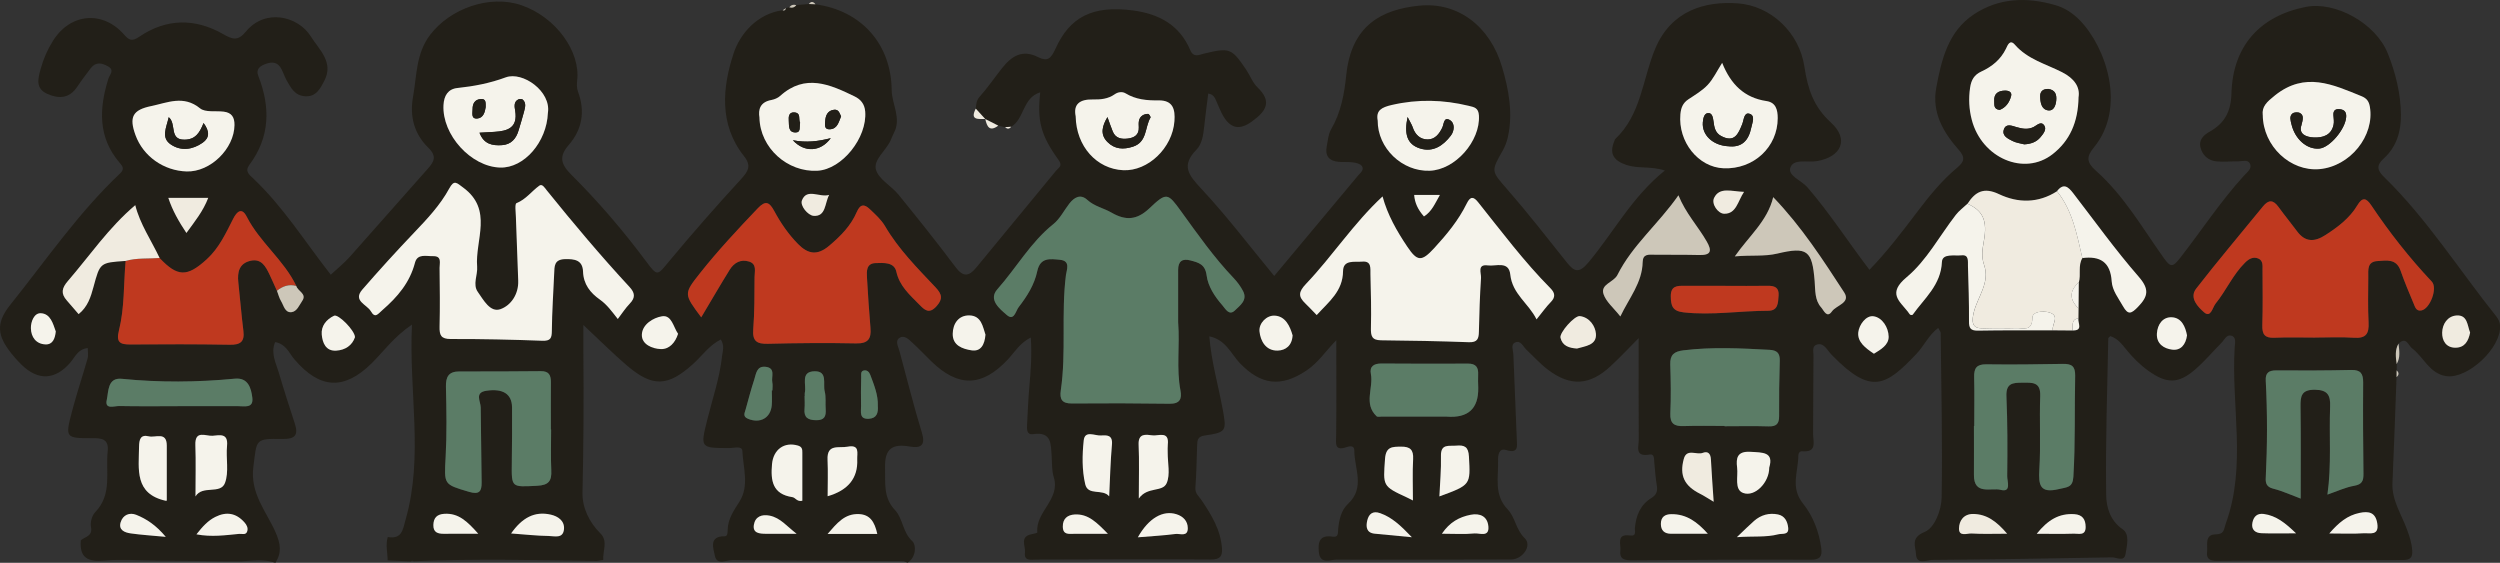
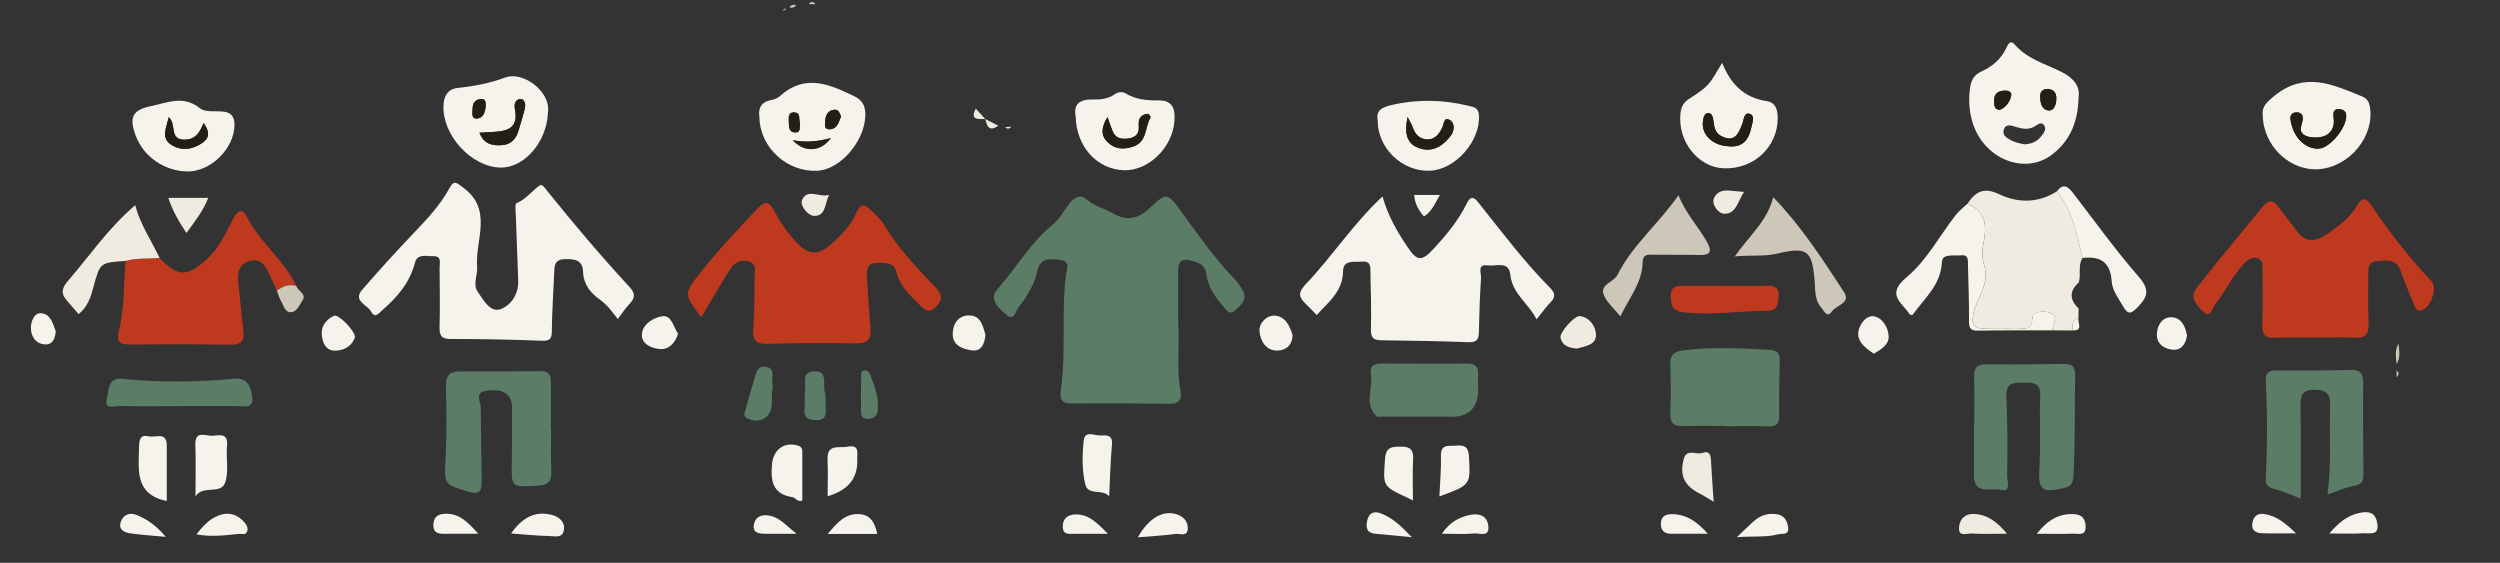
<svg xmlns="http://www.w3.org/2000/svg" id="_レイヤー_2" data-name="レイヤー 2" viewBox="0 0 765.52 172.34">
  <rect x="0" y="0" width="765.52" height="172.34" fill="#333333" stroke="none" />
  <defs>
    <style>
      .cls-1 {
        fill: #5b7c66;
      }

      .cls-1, .cls-2, .cls-3, .cls-4, .cls-5, .cls-6 {
        stroke-width: 0px;
      }

      .cls-2 {
        fill: #cdc7b9;
      }

      .cls-3 {
        fill: #bf391f;
      }

      .cls-4 {
        fill: #f5f3eb;
      }

      .cls-5 {
        fill: #f0ebe0;
      }

      .cls-6 {
        fill: #221f18;
      }
    </style>
  </defs>
  <g id="_レイヤー_1-2" data-name="レイヤー 1">
    <g>
-       <path class="cls-6" d="M733.84,115.48c-.41,10.8-.76,21.61-1.25,32.4-.24,5.31,2.78,9.64,4.46,14.27.79,2.16,1.44,4.14,1.59,6.4.14,2.07-.5,2.92-2.76,2.93-18.99.01-37.98.12-56.97.26-1.99.01-3.36-.42-3.09-2.7.25-2.11-.87-5.36,2.61-5.41,2.77-.04,2.47-1.54,3.11-3.28,6.48-17.77,1.6-36.09,2.75-54.11.08-1.18.58-3.01-1.06-3.46-1.48-.41-2.12,1.32-3.03,2.23-2.7,2.72-5.18,5.68-8.07,8.17-5.16,4.43-8.71,4.35-14.28.36-2.6-1.86-4.82-4.09-6.81-6.56-1.35-1.68-2.66-3.37-4.85-4.05-.24.26-.62.47-.62.69-.31,15.98-.87,31.97-.64,47.95.05,3.59,1.1,7.81,5.05,10.5,2.24,1.53,1.28,5.03.88,7.55-.41,2.56-2.73,1.02-4.16,1.05-18.32.34-36.64.64-54.97.78-1.74.01-4.92,1.7-5.06-1.89-.09-2.24-1.75-4.9,2.68-6.68,3.02-1.22,5.12-6.62,5.19-10.43.29-16.81-.11-33.64-.29-50.46,0-.44-.4-.87-.76-1.58-2.93,2.21-4.34,5.51-6.69,7.98-9.29,9.77-13.79,12.72-25.74.45-.46-.48-.9-.99-1.3-1.52-.83-1.09-1.78-2.23-3.25-1.86-1.79.45-1.2,2.17-1.21,3.37-.09,7.99-.05,15.99-.12,23.98-.02,2.41,1.37,5.78-3.34,5.37-.73-.06-1.18.61-1.18,1.33-.01,4.92-2.54,9.75,1.45,14.71,3.04,3.77,4.93,8.65,5.58,13.71.3,2.35-.31,3.49-3.21,3.47-18.16-.09-36.31.03-54.47.18-2.27.02-4.18-.13-3.84-2.96.23-1.87-1.36-5.24,2.91-4.65,2.16.3,1.45-1.33,1.53-2.26.35-3.83,1.65-7.11,5.06-9.21,1.48-.91,1.96-2.03,1.67-3.75-.38-2.29-.54-4.61-.77-6.93-.11-1.12.11-2.92-1.43-2.64-4.71.87-3.32-2.46-3.34-4.61-.08-10.45-.03-20.91-.03-31.04-2.41,2.43-5.4,5.64-8.61,8.62-6.4,5.93-12.31,6.27-19.21,1.03-2.37-1.8-4.38-4.07-6.56-6.1-1.03-.96-1.7-2.97-3.44-2.21-1.45.63-.6,2.37-.55,3.61.32,8.65.73,17.31,1.05,25.96.08,2.1.64,4.57-3.25,3.37-2.31-.71-2.53,1.72-2.48,3.26.15,5.1-1.35,10.45,2.94,14.91,2.33,2.43,2.48,6.19,5.22,8.83,2.36,2.27-.69,6.51-4.15,6.51-17.82,0-35.64.13-53.46.04-1.91,0-5.04,1.62-5.44-2.33-.32-3.11.31-5.34,4.27-4.69,1.83.3,1.55-1.26,1.66-2.34.28-2.86.89-5.73,3.02-7.72,5.35-4.98,1.88-10.86,1.92-16.37.01-1.46-1.29-1.37-2.22-1.04-3.99,1.41-3.37-1.08-3.34-3.59.11-9.58.04-19.16.04-29.09-3.05,3.04-5.43,6.8-9.14,9.28-7.74,5.17-13.88,4.49-20.37-2.25-2.74-2.85-4.27-7.19-9.37-8.22.63,7.82,2.75,14.98,4.09,22.27,1.24,6.71,1.16,7.13-5.5,8.09-2.16.31-2.27,1.43-2.32,3.01-.14,4.33-.22,8.66-.53,12.98-.13,1.81,1.09,2.62,1.9,3.84,3.03,4.51,5.87,9.13,6.24,14.76.15,2.31-.53,3.4-3.39,3.38-17.82-.14-35.65,0-53.47.02-1.54,0-3.82.57-3.47-2.14.25-1.95-1.74-4.91,2.05-5.63.62-.12,1.75-.4,1.74-.52-.66-6.33,7.15-10.11,5.03-16.94-.63-2.02-.5-4.29-.65-6.44-.26-3.64.08-7.62-5.7-6.73-1.87.29-1.91-1.42-1.83-2.79.21-3.82.34-7.65.68-11.46.43-4.93.84-9.84.46-15.34-3.35,1.67-4.92,4.46-6.99,6.68-7.92,8.49-15.22,8.67-23.56.52-1.9-1.86-3.73-3.8-5.69-5.6-1.08-1-2.45-2.43-3.89-1.54-1.53.94-.47,2.65-.09,4.05,2.26,8.32,4.32,16.69,6.85,24.93,1.22,3.97-.26,4.93-3.65,4.34-5.31-.91-7.77.53-7.6,6.53.13,4.65-.6,9.07,3.04,12.92,2.48,2.63,2.3,6.82,5.33,9.55,1.14,1.03,1.28,4.84-1.47,6.56-.41-.16-.83-.32-1.24-.48-17.45-.09-34.9-.12-52.35-.34-1.83-.02-4.82,1.77-5.43-1.32-.43-2.17-1.98-6.01,3.07-5.95.87,0,.83-1.28.86-2.1.12-3.32,1.91-5.82,3.62-8.53,3.05-4.84,1.11-10.31.88-15.47-.08-1.71-2.52-.9-3.93-.9-9.01-.02-8.98,0-6.81-8.73,1.6-6.43,3.79-12.74,4.51-19.37.17-1.57.85-3.2-.38-5.15-3.53,1.76-5.71,4.98-8.46,7.47-7.75,7.01-12.45,7.23-20.4.4-4.22-3.63-8.17-7.58-13.22-12.31,0,3.64-.02,6.05,0,8.46.13,14.3.06,28.59-.27,42.89-.1,4.52,2.01,9.03,5.57,12.56,2.25,2.23.62,5.34.78,8.04-.65.1-1.31.2-1.96.3-18.69-.26-37.38-.73-56.07.1-.31-.21-.61-.19-.9.04-2.36-.1-4.72-.21-7.09-.31-.01-2.38-.69-4.77.05-7.15,4.4.73,4.59-2.27,5.49-5.46,5.5-19.45.92-38.99,1.91-59.59-5.62,3.81-8.64,8.2-12.35,11.86-8.41,8.29-15.85,7.9-23.62-1.19-1.65-1.93-2.61-4.75-5.93-5.31-1.43,3.39.26,6.39,1.14,9.39,1.53,5.23,3.22,10.41,4.9,15.6,1.14,3.5.03,4.73-3.71,4.67-8.64-.14-7.89.11-8.99,8.51-1.06,8.15,3.95,13.64,6.78,20.03,1.56,3.51,1.97,6.25-.04,9.38-3.46-1.2-6.99-.64-10.51-.44-1.35,0-2.71,0-4.06,0-3.01-.04-6.02-.08-9.03-.11-4.33-.04-8.65-.09-12.98-.13-5.24-.04-10.52-.47-15.72,0-5.01.46-7.75-.74-7.28-6.22,1.32-1.12,3.69-1.2,3.11-4.1-.28-1.39.31-3.48,1.29-4.49,5.31-5.49,3.14-12.33,3.83-18.67.39-3.62-1.67-4.01-4.43-4-8.54.04-8.64-.02-6.5-8.2,1.43-5.45,3.24-10.8,4.78-16.22.26-.9.04-1.94.04-3.17-2.99.28-3.85,2.69-5.25,4.33-4.61,5.44-9.91,5.78-15.01.77-1.42-1.4-2.75-2.91-3.93-4.52-3.8-5.15-3.47-8.91.49-13.85,10.92-13.62,20.8-28.1,33.57-40.17,1.32-1.25,1.03-1.99-.06-3.25-6.72-7.81-6.36-16.64-3.49-25.79.39-1.26,2.02-2.59-.12-3.79-1.92-1.08-3.76-1.45-5.3.6-1.4,1.86-2.83,3.71-4.11,5.64-2.4,3.63-5.67,3.77-9.17,2.19-3.66-1.65-2.89-4.57-2.03-7.67.85-3.08,2.11-5.95,3.78-8.6,5.29-8.42,15.13-9.34,21.68-1.97,1.6,1.8,2.4,2.32,4.75.73,8.27-5.61,17.05-5.72,25.67-.79,2.82,1.61,4.5,2.22,6.95-.76,5.98-7.27,16.03-4.69,19.88,1.45,2.61,4.16,7.14,7.92,4.11,13.68-1.19,2.26-2.45,4.88-5.85,4.66-3.18-.21-4.33-2.55-5.68-4.91-1.42-2.48-1.73-6.74-6.42-4.98-1.55.58-3.1,1.46-2.22,3.69,3.74,9.54,3.6,18.71-2.76,27.22-1.45,1.95-.04,2.99,1.19,4.14,9.26,8.75,15.96,19.56,23.75,29.48,1.9-1.77,4.04-3.48,5.83-5.48,7.99-8.93,15.85-17.98,23.83-26.91,1.99-2.23,2.9-3.86.2-6.5-4.3-4.2-5.76-9.58-4.67-15.59,1.17-6.46.86-13.19,5.21-18.93,6.13-8.1,18.27-12.44,27.97-9.11,10.68,3.67,18.11,14.3,17.08,22.99-.13,1.13-.15,2.4.24,3.44,2.26,6.06,1.32,11.59-2.85,16.4-3.01,3.47-2.42,5.84.77,9.02,8.34,8.31,16,17.24,23.04,26.71,3.43,4.61,3.36,4.18,6.95-.14,7.09-8.54,14.42-16.88,21.93-25.05,2.25-2.45,3.4-4.15,1.01-7.15-7.77-9.77-6.58-21.24-3.16-31.56,1.92-5.79,7.1-12.05,14.98-13.12.63.23.88-.14,1.04-.66.33-.08.65-.17.98-.25.87.27,1.6.08,2.16-.66,1.28-.11,2.56-.22,3.84-.33.68.03,1.36.05,2.04.08,14.18,1.94,23.19,12.28,23.34,26.3.05,4.38,3.1,8.64.63,13.19-.39.72-.66,1.51-1,2.26-1.42,3.08-5.27,5.87-4.46,8.85.81,2.96,4.69,4.97,6.89,7.66,5.93,7.29,11.82,14.64,17.45,22.17,2.37,3.17,4.12,2.96,6.4.17,8.12-9.9,16.29-19.76,24.43-29.65.76-.92,2.1-1.43.8-3.22-5.5-7.61-6.63-12.03-5.66-20.77-5.45,1.65-4.82,8.16-8.9,10.55-.62.04-1.24.08-1.87.12-.7-.15-1.39-.31-2.09-.46-1.33-.67-2.65-1.35-3.98-2.02,0,0,0,0,0,0-.97-1.06-1.94-2.13-2.91-3.19.19-1.26.12-2.43,1.16-3.6,2.46-2.77,4.58-5.86,6.88-8.78,2.87-3.65,6.19-5.86,11-3.43,2.95,1.49,3.98.55,5.44-2.66,4.31-9.5,11.2-13.23,23.58-11.62,8.02,1.04,14.34,4.43,17.61,12.13,1.05,2.46,2.71,1.47,4.13,1.13,7.94-1.91,8.51-1.76,13,4.87,1.21,1.79,1.97,3.99,3.48,5.44,4.55,4.38,2.63,7.27-1.57,10.35-3.71,2.72-6.48,2.49-8.91-1.55-.76-1.27-1.26-2.69-1.9-4.04-.54-1.13-.76-2.56-2.7-2.87-.43,3.44-.91,6.82-1.25,10.2-.26,2.52-.7,5.3-2.33,6.96-4.75,4.83-2.54,7.71,1.37,11.9,7.92,8.47,14.95,17.77,22.41,26.8,8.62-10.33,17.15-20.54,25.68-30.75.72-.86,1.98-1.73,1.15-2.92-.47-.67-1.7-.97-2.64-1.1-1.48-.2-3-.05-4.49-.18-2.87-.25-4.19-1.8-3.62-4.7.35-1.78.46-3.75,1.34-5.25,3.03-5.17,4.05-10.89,4.64-16.63,1.58-15.26,10.86-20.07,22.33-21.24,11.79-1.2,21.67,6.23,25.37,18.74,2.06,6.99,3.42,14.19,1.78,21.54-.32,1.44-.88,2.87-1.6,4.15-3.66,6.42-3.46,6.2,1.55,11.96,6.22,7.15,12.06,14.64,17.97,22.06,2.35,2.95,3.75,3.77,6.81.11,7.67-9.16,13.27-19.98,23.34-28.08-4.35-1.42-8.2-.5-11.77-1.71-3.96-1.34-5.34-3.49-3.65-7.4.07-.15.06-.37.17-.47,8.05-7.51,8.39-18.38,12.3-27.71,4.95-11.81,15.33-14.58,25.18-13.91,10.21.7,18.94,8.91,20.51,19.4,1.01,6.76,2.78,12.25,8.13,17.11,5.61,5.1,3.24,10.51-4.3,11.81-2.85.49-7.12-.85-8.12,1.97-.89,2.51,3.38,3.93,5.18,6.01,6.86,7.94,12.51,16.76,19.03,25.3,5.4-5.56,10.1-11.75,14.78-17.94,3.63-4.79,7.42-9.44,12.04-13.3,2.25-1.89,2.59-3.15.46-5.56-4.72-5.36-8.25-11.43-6.82-19.01,1.61-8.59,3.62-17.19,11.54-22.43,7.71-5.1,16.22-5.31,24.88-2.82,2.91.83,5.41,2.47,7.54,4.66,7.98,8.18,14.37,26.7,4.3,38.93-2.35,2.85-2.28,4.57.64,7.15,8.55,7.59,14.23,17.53,20.78,26.73,2.08,2.92,2.75,2.81,4.99-.05,6.55-8.38,12.37-17.34,19.58-25.22.97-1.06,2.6-2.17,1.74-3.75-.69-1.25-2.43-.56-3.71-.59-2.16-.04-4.34.21-6.48,0-2.55-.25-4.32-1.88-4.92-4.33-.56-2.31,1.04-3.77,2.84-4.78,4.61-2.59,6.51-6.17,6.66-11.71.39-14.48,8.72-23.73,22.8-26.49,8.98-1.76,21.35,4.95,25.08,14.26,2.37,5.93,3.95,12.25,4.02,18.74.06,5.15-1.35,9.9-5.32,13.48-2.33,2.1-1.91,3.61.21,5.67,13.17,12.85,22.95,28.44,34.37,42.71.59.74,1.04,1.78,1.1,2.71.43,6.76-9.82,16.45-16.5,15.49-5.07-.73-6.86-5.77-10.44-8.5-1.21-.93-1.77-3.71-4.12-1.48-1.16,2-.84,4.14-.57,6.27,0,.65-.01,1.29-.02,1.94,0,.69-.01,1.38-.02,2.07ZM48.87,79c-2.56-5.43-6.02-10.4-7.45-16.17-8.2,6.94-13.94,15.49-20.63,23.22-1.91,2.21-2.2,3.86-.32,5.98,1.2,1.35,2.37,2.74,3.6,4.17,2.82-2.25,3.73-5.32,4.55-8.31,2.02-7.44,1.94-7.46,9.84-7.98-.63,7.1-.29,14.33-2.04,21.28-.92,3.67.33,4.32,3.54,4.3,10.13-.08,20.27-.1,30.41.08,3.24.06,4.58-.92,4.16-4.25-.61-4.94-1.01-9.9-1.55-14.85-.34-3.12.25-5.79,3.71-6.6,3.37-.78,4.67,1.77,5.85,4.23.78,1.63,1.5,3.3,2.25,4.95.41,1.08.69,2.24,1.28,3.21.81,1.34,1.17,3.54,3.15,3.35,1.7-.17,2.42-2.15,3.32-3.46,1.51-2.2-1.39-2.96-1.82-4.57-3.81-7.97-11.18-13.37-15.19-21.23-1.5-2.94-3.01-1.59-4.13.62-2.24,4.43-4.33,8.98-8.08,12.41-6.06,5.54-8.98,5.44-14.47-.36ZM629.86,58.55c-5.77,3.71-11.95,3.66-17.81.87-4.59-2.19-7.24-.72-9.6,2.97-1.19,1.13-2.56,2.12-3.55,3.4-4.98,6.41-8.95,13.99-15.03,19.06-5.93,4.94-2.31,7.23.37,10.63.37.47.61,1.25,1.44.9,3.62-5.06,8.66-9.09,8.96-16.18.12-2.68,3.88-1.79,6.03-2.02,2.28-.24,1.9,1.85,1.94,3.23.17,5.65.36,11.3.32,16.95-.02,2.13.48,2.92,2.75,2.88,7.64-.15,15.29-.09,22.93-.1,2,.02,4.01.04,6.01.05,3.39.1,1.5-2.34,1.8-3.74.01-1,.03-2.01.04-3.01.02-2.66.05-5.33.07-7.99.71-2.43-.32-5.12,1.09-7.45,5.43-.69,8.6,1.2,8.98,7.14.18,2.8,2.07,5.16,3.46,7.61,1.56,2.76,2.55,2.31,4.57.22,3.19-3.28,3.53-5.48.21-9.29-7.09-8.14-13.42-16.95-20.02-25.53-1.52-1.97-2.97-3.23-4.98-.62ZM360.76,98.68c0-5.02.02-10.52,0-16.01-.02-2.7,1.29-3.61,3.8-2.93,2.4.65,4.47,1.14,4.91,4.55.43,3.37,2.47,6.48,4.79,9.13.99,1.14,2.09,3.38,3.9,1.6,1.5-1.48,3.93-3.1,2.48-5.9-.76-1.46-1.78-2.84-2.92-4.03-5.99-6.29-10.97-13.37-16.04-20.38-4.13-5.71-4.45-5.93-9.76-.91-3.77,3.57-7.21,3.81-11.56,1.29-2.39-1.39-5.22-1.89-7.41-3.9-2.09-1.92-4.01-.79-5.51,1.13-1.64,2.09-2.87,4.66-4.88,6.27-7,5.59-11.33,13.4-17.16,19.96-2.85,3.21.73,6.01,2.89,7.89,2.25,1.95,2.74-1.26,3.65-2.43,2.57-3.3,4.81-6.87,5.68-11,.9-4.29,3.99-3.75,6.93-3.48,3.36.31,2.05,3.09,1.85,4.66-1.49,11.75.14,23.63-1.58,35.36-.39,2.68.35,4.01,3.38,3.98,9.99-.09,19.98-.06,29.97.08,3.11.04,3.79-1.5,3.3-4.05-1.3-6.78-.15-13.63-.71-20.9ZM214.73,97.18c3.09-5.19,5.83-9.92,8.71-14.56,1.34-2.15,3.4-3.33,5.97-2.5,2.39.77,1.66,2.99,1.64,4.71-.04,5.33.02,10.67-.4,15.97-.3,3.68,1.08,4.58,4.5,4.49,8.99-.23,17.99-.31,26.98-.12,3.68.08,4.71-1.38,4.42-4.71-.44-5.13-.77-10.28-1.07-15.42-.12-2.01-.23-4.37,2.63-4.46,2.42-.08,5.69-.35,6.35,2.61,1,4.47,4.11,7.09,6.99,10.05,1.63,1.67,3.02,3.08,5.29.58,2.05-2.25,1.74-3.69-.28-5.83-5.56-5.9-11.31-11.65-15.46-18.75-1.15-1.96-2.96-3.57-4.64-5.17-1.61-1.53-2.91-1.74-4.02.88-1.79,4.19-4.93,7.34-8.43,10.31-3.63,3.06-6.47,2.61-9.53-.51-2.95-3-5.31-6.45-7.28-10.09-1.51-2.79-2.67-3.39-5.06-.87-6.18,6.48-12.29,13.03-17.85,20.06-4.87,6.16-4.76,6.24.54,13.35ZM189.17,97.68c1.28-1.66,2.36-3.34,3.71-4.76,1.77-1.84,1.55-3.29-.11-5.09-8.82-9.53-17.17-19.46-25.32-29.56-.59-.73-1.38-2.1-2.27-1.46-2.38,1.71-4.1,4.21-7.02,5.38-.54.22-.22,2.78-.17,4.26.21,6.49.46,12.97.71,19.46.16,4.16-2.24,7.6-5.43,8.73-3.17,1.12-5.2-2.83-6.94-5.27-1.66-2.32,0-5.17-.21-7.73-.67-8.17,4.99-17.43-4.29-24.24-2-1.47-2.74-2.48-4.24.28-2.8,5.16-6.82,9.39-10.85,13.62-5.39,5.66-10.65,11.44-15.77,17.34-3.01,3.47,1.4,4.56,2.6,6.63,1.33,2.28,2.11.91,3.55-.35,4.62-4.01,8.37-8.41,9.97-14.51.75-2.87,3.49-1.95,5.53-2,2.78-.08,1.98,2.13,2,3.61.07,5.99.15,11.99,0,17.97-.06,2.61.41,3.8,3.44,3.79,9.32-.03,18.65.18,27.97.53,2.59.1,2.95-.77,2.97-3.09.05-5.82.46-11.64.71-17.46.1-2.2-.06-4.33,3.25-4.44,2.99-.1,5.47.26,5.59,3.79.14,3.93,2.22,6.53,5.16,8.6,2.23,1.57,3.74,3.74,5.48,5.94ZM403.19,96.48c3.73-4.1,8-7.29,8.06-13.44.03-3.61,3.59-2.71,5.88-2.92,2.91-.26,2.47,2.1,2.51,3.83.13,5.49.28,10.99.15,16.48-.06,2.41.26,3.75,3.06,3.78,8.99.1,17.98.26,26.96.59,2.61.09,3-1.1,3.04-3.25.11-5.49.29-10.98.65-16.46.09-1.45-1.26-4.26,2.09-3.81,2.49.33,6.41-1.48,6.87,2.79.64,6.02,5.64,8.83,8.04,13.74,1.8-2.22,2.94-3.87,4.34-5.28,1.54-1.56,1.32-2.83-.08-4.25-8.1-8.18-14.98-17.38-22.14-26.34-1.36-1.7-2.35-1.96-3.5.4-2.5,5.12-6.12,9.48-9.95,13.65-3.86,4.19-5.18,4.15-8.27-.48-3.19-4.77-6.04-9.74-7.55-15.35-8.9,8.25-15.32,18.26-23.43,26.77-2.39,2.51-2.38,3.9-.2,6.01,1.08,1.04,2.09,2.14,3.47,3.55ZM708.86,103.37c4,0,8.01-.21,11.98.06,3.64.25,4.61-1.25,4.43-4.64-.25-4.65-.11-9.32-.09-13.98,0-2.14-.38-4.68,2.8-4.86,2.73-.15,5.76-.82,7.07,2.9,1.2,3.43,2.6,6.78,4.02,10.13.42.99.74,2.38,2.35,2.1,2.67-.47,5.09-6.85,3.21-8.84-6.84-7.27-12.99-15.08-18.54-23.37-1.47-2.2-2.66-2.67-4.26,0-2.35,3.95-5.95,6.64-9.77,9.11-3.31,2.13-6.15,2.27-8.67-1.13-1.88-2.53-3.88-4.97-5.74-7.52-1.59-2.19-3.04-2.2-4.73-.11-6.82,8.38-13.82,16.62-20.44,25.16-2.22,2.87.62,5.69,2.4,7.25,2.09,1.83,2.6-1.48,3.55-2.66,3.23-4,5.29-8.86,9.01-12.53,1.11-1.1,2.44-1.92,4.03-1.28,1.54.63,1.32,2.17,1.32,3.47.02,5.66.11,11.32-.06,16.98-.08,2.75.73,3.95,3.64,3.82,4.15-.18,8.32-.05,12.48-.05ZM168.76,131.51s-.06,0-.09,0c0-4.82-.03-9.64.01-14.46.02-2.15-.58-3.43-3.1-3.4-8.31.1-16.63.09-24.94.09-3.23,0-4.18,1.6-4.1,4.72.18,7.14.3,14.31-.09,21.44-.47,8.57-.66,8.38,7.14,10.7,3.18.94,3.91-.15,3.88-2.9-.1-7.64-.2-15.29-.28-22.93-.02-1.89-1.95-4.56,1.68-5.11,5.15-.78,7.88,1.01,7.91,5.06.04,5.65.01,11.31-.07,16.96-.1,7.73-.15,7.46,7.72,7.07,3.63-.18,4.53-1.49,4.37-4.77-.2-4.15-.05-8.31-.05-12.47ZM604.53,130.44h-.08c0,4.99.03,9.99,0,14.98-.05,6.33,5.33,3.83,8.19,4.57,3.36.88,1.98-2.65,2-4.19.09-8.15.1-16.31-.24-24.46-.17-4,1.91-4.18,4.9-4.17,3,0,5.62-.33,5.45,4.13-.28,7.48.19,14.99-.27,22.46-.3,4.86.19,7.38,6.03,5.98,2.47-.59,4.19-.39,4.39-3.75.62-10.31.33-20.62.55-30.93.06-2.98-1.13-3.69-3.81-3.64-7.82.15-15.64.23-23.46.13-2.94-.04-3.73,1.23-3.66,3.9.12,4.99.03,9.98.03,14.98ZM712.68,151.44c2.93-1,5.5-2.23,8.2-2.7,2.44-.42,2.85-1.56,2.82-3.69-.11-9.31-.16-18.61-.09-27.92.02-2.7-.75-3.92-3.66-3.85-7.64.17-15.29.19-22.93.13-2.34-.02-3.37.77-3.24,3.15.53,9.95.5,19.9,0,29.85-.08,1.59.3,2.71,2.27,3.21,2.82.71,5.5,1.96,8.43,3.05,0-9.52.09-18.82-.05-28.11-.05-3.24.23-5.28,4.42-5.23,3.99.05,4.76,1.82,4.64,5.19-.34,8.92.47,17.87-.82,26.91ZM636.47,29.7c.47-3.06-1.33-5.7-5.07-7.59-4.96-2.51-10.56-3.93-14.44-8.41-1.55-1.79-2.23.22-2.74,1.25-1.62,3.31-4.27,5.46-7.51,6.95-2.18,1-3.1,2.55-3.46,4.95-.5,3.37-.32,6.67.52,9.87,3.06,11.69,16.04,17.28,24.73,10.51,5.19-4.04,7.86-9.7,7.96-17.52ZM528.07,130.43v.09c4.49,0,8.98-.11,13.46.04,2.37.08,3.27-.76,3.25-3.12-.03-5.65.02-11.3.2-16.95.08-2.37-.87-3.25-3.14-3.37-8.79-.48-17.56-.93-26.35.15-2.87.35-4.13,1.36-4.04,4.34.16,4.98.24,9.98.02,14.96-.14,3.22,1.27,4,4.13,3.9,4.15-.14,8.31-.04,12.47-.04ZM692.87,35.23c.08,9.57,8.5,17.35,17.36,16.57,9.42-.83,16.96-10.24,15.43-19.12-.29-1.67-1-2.59-2.59-3.23-8.77-3.56-17.23-7.58-26.43-.26-2.56,2.04-4.08,3.44-3.78,6.05ZM167.77,34.57c1.06-6.59-7.71-12.79-12.91-10.88-4.93,1.81-9.73,2.72-14.8,3.26-2.89.3-4.11,2.36-4.26,5.24-.47,9.08,8.41,18.9,17.39,19.12,7.29.18,14.23-7.78,14.58-16.74ZM232.56,36.04c.21,9.28,8.59,16.74,17.74,16.24,7.55-.41,15.29-10.11,14.64-18.14-.19-2.33-1.41-3.73-3.25-4.62-7.56-3.67-15.15-7.08-22.81-.13-.7.63-1.74,1.06-2.68,1.23-3.45.64-4.06,2.91-3.63,5.42ZM527.34,19.25c-1.68,2.62-2.75,4.95-4.41,6.73-1.66,1.78-3.87,3.07-5.93,4.44-1.68,1.12-2.27,2.59-2.45,4.57-.75,8.41,5.46,16.24,13.26,16.55,9.19.36,16.54-6.5,16.54-15.37,0-2.55-.58-4.79-3.43-5.21-6.78-1-10.93-5.08-13.58-11.7ZM442.93,127.57q9.89.79,9.72-8.84c-.02-1.33-.1-2.67-.03-4,.12-2.23-.66-3.41-3.1-3.39-8.83.05-17.66.03-26.49-.03-2.25-.01-3.72.82-3.26,3.18.85,4.31-2.29,9.15,1.75,12.97.28.26.97.11,1.47.11,6.65,0,13.29,0,19.94,0ZM329.38,35.6c.17,9.24,6.44,16.13,14.56,16.51,7.62.36,15.09-6.82,15.68-15.04.26-3.58-.42-6.39-4.86-6.34-3.52.04-6.95-.24-10.09-2.15-1.01-.61-2.33-.44-3.34.28-2.03,1.45-4.36,1.64-6.68,1.59-3.97-.09-6.04,1.4-5.27,5.14ZM421.85,36.85c-.06,8.55,7.52,15.72,15.91,15.43,7.84-.27,15.53-9.07,15.09-16.9-.13-2.36-1.41-2.55-3.11-2.97-7.84-1.9-15.6-2.09-23.55-.27-3.21.74-4.87,1.68-4.35,4.71ZM57.19,52.5c7.24.2,14.53-6.96,14.62-14.21.03-2.42-.89-3.8-3.29-4.1-2.46-.31-5.64.3-7.26-1.02-5.05-4.11-9.94-1.73-14.94-.69-5.71,1.18-6.84,3.35-4.82,8.9,2.36,6.48,8.63,10.92,15.7,11.12ZM496.16,96.9c2.68-5.65,6.71-10.35,6.84-16.66.05-2.5,1.76-2.28,3.48-2.26,4.64.07,9.28-.02,13.92.1,3.72.1,3.77-1.44,2.21-4.16-2.66-4.65-6.41-8.57-8.66-14.13-6.14,8.81-14.12,15.28-18.67,24.37-1.16,2.32-5.29,2.83-4.27,5.89.78,2.36,3.09,4.22,5.15,6.84ZM54.38,124.38s0-.01,0-.02c6.14,0,12.27,0,18.41,0,2.03,0,4.9.78,4.49-2.59-.35-2.85-1.24-6.21-5.33-5.82-11.56,1.11-23.09,1.2-34.66.04-4.4-.44-4.02,3.95-4.58,6.45-.69,3.08,2.31,1.86,3.78,1.89,5.97.12,11.94.05,17.91.05ZM542.98,60.37c-1.79,7.33-7.37,11.81-11.76,18.14,5.07-.44,9.03.08,12.97-.85,9.21-2.18,10.73-1.05,11.48,8.48.22,2.81-.01,5.78,2.02,8.03.75.83,1.71,3.41,3.27,1.19,1.33-1.91,5.84-2.61,3.75-5.83-6.51-9.99-12.97-20.06-21.72-29.16ZM528.3,87.53c-4.15,0-8.3.02-12.45,0-2.29-.02-4.29-.03-4.25,3.27.04,2.88.52,4.48,3.96,4.87,8.66.96,17.23-.48,25.84-.49,3.1,0,3.04-2.42,3.21-4.61.2-2.54-1.21-3.08-3.37-3.04-4.31.07-8.63.02-12.95.01ZM59.86,152c2.08-3.54,7.65-.51,9.01-4.09,1.29-3.38.26-7.58.64-11.38.42-4.11-2.39-3.22-4.49-3.09-2.04.13-5.37-1.85-5.21,2.83.18,5.12.04,10.24.04,15.73ZM51.07,153.28c0-5.64,0-11.23,0-16.83,0-4.42-3.49-2.34-5.49-2.84-2.56-.64-2.97.99-3,3.15-.09,6.95-1.45,14.45,8.17,16.58.15.03.32-.07.32-.06ZM348.71,152.67c2.65-3.8,7.3-1.84,8.55-4.74,1.15-2.66.28-6.18.31-9.32,0-.83-.06-1.66.03-2.48.47-4.29-2.85-2.59-4.69-2.82-2.01-.25-4.41-.74-4.25,2.89.22,4.94.06,9.89.06,16.47ZM339.64,151.99c.26-5.3.38-10.61.85-15.89.26-2.96-1.55-2.88-3.36-2.76-1.88.13-4.95-1.71-5.29,1.53-.46,4.41-.56,8.97.46,13.38.85,3.69,5.33,1.28,7.34,3.73ZM245.7,153.33c0-4.81,0-9.74,0-14.67,0-.98,0-1.83-1.34-2.23-4.23-1.24-7.54,1.23-7.94,5.65-.47,5.09.12,9.22,6.24,10.14.96.14,1.4,1.51,3.06,1.1ZM253.43,151.95q9.42-2.72,9.06-11.26c-.09-1.9.89-4.64-2.95-3.91-2.66.51-6.37-1-6.14,4.03.18,3.74.03,7.49.03,11.14ZM432.65,153.25c0-4.42-.17-8.56.06-12.69.16-2.86-.96-3.82-3.66-3.79-2.63.03-4.67-.07-4.94,3.69-.6,8.41-.84,8.39,6.77,11.9.55.26,1.09.55,1.77.89ZM440.75,152.01c9.69-3.55,9.52-3.54,9.06-12.22-.16-3.03-1.37-3.56-3.94-3.33-2.21.2-4.73-.68-4.63,3.17.1,4.12-.3,8.25-.48,12.38ZM524.74,153.65c-.32-4.83-.64-8.94-.85-13.05-.09-1.75-.96-2.53-2.49-1.94-1.92.74-4.92-1.47-5.82,1.88-1.37,5.12.22,8.26,5.03,10.67,1.15.58,2.22,1.3,4.13,2.43ZM541.75,143.19c1.48-4.84-1.99-4.62-5.79-4.84-4.01-.23-4.42,1.89-4.04,4.84.35,2.71-.94,6.74,1.86,7.76,3.59,1.31,8-3.24,7.97-7.76ZM236.34,119.59c.06,0,.13,0,.19,0,0-.83.14-1.69-.03-2.48-.36-1.72,1.11-4.39-2.03-4.77-2.84-.34-2.95,2.22-3.53,3.99-.99,2.99-1.77,6.04-2.62,9.08-.3,1.07-.96,2.14.74,2.85,3.7,1.53,6.94-.24,7.27-4.17.12-1.48.02-2.98.02-4.48ZM301.76,102.48c-.82-2.36-1.2-5.85-4.99-5.9-3.26-.04-5,2.52-5.04,5.65-.04,3.61,3.03,4.61,5.73,5.04,2.82.45,4.04-1.64,4.3-4.79ZM156.5,163.36c4.25.31,7.88.71,11.52.77,1.74.02,4.4.92,4.67-2.09.24-2.6-1.92-3.95-3.98-4.43-5.09-1.19-8.91,1.03-12.22,5.76ZM207.63,102.21c-1.44-2.05-1.92-5.84-4.92-5.36-2.64.42-6.08,2.46-6.17,5.65-.09,2.98,3.25,4.3,5.8,4.39,2.56.1,4.43-1.92,5.29-4.68ZM246.43,121.22h-.06c0,1.33.1,2.66-.02,3.98-.24,2.66,1.06,3.42,3.53,3.46,2.56.04,3.12-1.2,2.95-3.37-.14-1.82.15-3.73-.3-5.45-.59-2.24,1.02-6.2-3.05-6.16-4.53.05-2.45,4.13-3.04,6.54-.08.31-.01.66-.01.99ZM395.8,102.72c-.8-2.8-2.16-5.86-5.46-6.06-2.5-.15-4.93,2.32-4.68,4.84.28,2.85,1.91,5.97,5.59,5.86,2.42-.07,4.37-1.53,4.54-4.63ZM348.42,164.52c4.28-.36,7.92-.55,11.52-1.02,1.37-.18,3.79.99,3.78-1.78-.01-2.14-1.39-3.62-3.5-4.28-4.09-1.27-8.46,1.16-11.79,7.07ZM482.87,106.73c2.48-.75,6.08-.98,5.81-4.53-.18-2.28-1.89-5.02-4.91-5.41-1.66-.21-6.31,5.1-5.95,6.63.59,2.5,2.61,3.14,5.04,3.31ZM108.71,103.22c-.09-2.07-5.13-7.16-6.41-6.55-2.33,1.1-4.02,3.13-3.77,5.8.24,2.48,1.21,5.09,4.42,4.89,2.76-.16,4.92-1.6,5.77-4.15ZM60.15,163.62c4.65.87,8.86.26,13.06-.14.87-.08,2.12.48,2.5-.84.29-1-.15-1.88-.87-2.69-2.56-2.88-5.53-3.35-8.9-1.67-2.24,1.12-3.9,2.91-5.8,5.34ZM573.82,108.32c2.09-1.28,4.56-2.69,4.5-5.25-.06-2.81-1.95-5.86-4.65-6.22-2.32-.32-4.4,2.64-4.65,4.92-.32,2.95,2.21,4.84,4.8,6.56ZM51.53,60.59c1.3,3.92,3.22,7.24,5.54,10.75,2.58-3.54,5.12-6.66,6.68-10.75h-12.23ZM531.84,164.49c5.17-.36,8.95.1,12.65-.87,1.26-.33,3.36.35,3.05-2.1-.23-1.88-1.05-3.55-3.11-3.98-2.73-.57-5.22.15-7.33,1.98-1.47,1.27-2.83,2.66-5.27,4.98ZM669.68,102.69c-.5-2.66-1.66-5.39-4.66-5.53-2.76-.13-4.39,2.17-4.56,4.98-.18,3.15,2.14,4.6,4.65,4.93,2.66.34,4.19-1.54,4.57-4.37ZM713.25,163.35c3.99,0,7.26.16,10.51-.06,1.82-.12,4.81.89,4.18-3.03-.54-3.4-2.61-3.79-5.42-3.21-3.72.77-6.39,2.97-9.27,6.3ZM623.66,163.45c4.47,0,7.94.08,11.4-.04,1.44-.05,3.6.75,3.58-2.05-.01-2.34-.99-3.77-3.46-3.92-4.65-.29-8.1,1.76-11.52,6.01ZM756.37,101.84c-.86-2.14-.75-5.45-4.14-5.24-2.79.17-4.36,2.63-4.42,5.24-.06,2.4,1.16,4.66,4.11,4.63,2.82-.03,3.94-2.04,4.45-4.63ZM614.6,163.43c-3.29-3.88-6.3-6-10.39-6.05-2.89-.03-4.33,2.04-4.35,4.45-.03,2.63,2.51,1.44,3.88,1.53,3.27.2,6.56.07,10.86.07ZM268.63,163.49c-.82-3.72-2.23-5.91-5.58-6.07-4.46-.21-6.79,2.84-9.63,6.07h15.21ZM522.96,163.44c-3.26-3.65-6.57-6.06-11.21-6.01-1.94.02-3.18.88-3.18,2.98,0,2.06,1.13,3.02,3.12,3.02,3.48.01,6.96,0,11.27,0ZM268.79,124.21c.11-3.27-1.16-6.36-2.33-9.47-.31-.83-.96-1.46-1.87-1.31-1.14.18-.88,1.27-.9,2.01-.07,2.99-.1,5.99-.04,8.98.03,1.7-.62,4.01,2.4,3.82,2.43-.15,2.93-1.8,2.73-4.02ZM432.31,164.5c-3.51-3.68-6.13-6.09-9.68-7.35-2.36-.84-3.52.32-3.97,2.26-.43,1.83-.32,3.76,2.3,4.02,3.38.33,6.76.64,11.35,1.08ZM441.52,163.43c3.73,0,6.89.22,9.99-.09,1.53-.15,4.57,1.29,4.23-2.19-.3-3.09-2.61-4.07-5.43-3.52-3.44.67-6.4,2.26-8.8,5.8ZM146.43,163.44c-3.36-3.78-6.01-6.35-10.34-6.1-2.25.13-3.34,1.18-3.4,3.41-.06,2.3,1.36,2.73,3.26,2.71,3.12-.04,6.25-.01,10.47-.01ZM50.76,164.39c-3.02-3.6-5.88-5.48-9.05-6.75-2.06-.83-4.08.04-4.76,2.25-.75,2.43,1.24,3.18,3.06,3.44,3.23.47,6.49.66,10.75,1.06ZM703.07,163.31c-3.31-3.18-6.1-5.41-9.87-5.93-2.04-.28-3.13.8-3.49,2.65-.42,2.12.82,3.17,2.72,3.24,3.25.13,6.5.04,10.64.04ZM339.26,163.46c-3.39-3.45-6.03-6.19-10.21-5.93-2.13.13-3.66,1.24-3.61,3.75.05,2.59,1.9,2.15,3.47,2.17,3.1.02,6.2,0,10.35,0ZM17.08,101.5c-.84-2.34-1.58-5.45-4.6-5.58-2.03-.08-3.06,2.58-3.02,4.59.05,2.7,1.57,4.84,4.47,4.96,2.22.09,2.93-1.8,3.15-3.96ZM243.94,163.45c-3.05-2.36-4.98-4.9-8.23-5.56-2.46-.51-4.47.3-4.87,2.81-.42,2.6,1.77,2.73,3.66,2.74,2.81.02,5.62,0,9.44,0ZM534.04,58.75c-3.83-.12-7.49-1.6-9.17,1.84-.92,1.88,1.22,4.82,3.07,4.86,3.76.09,4.17-3.83,6.1-6.7ZM253.89,59.68c-2.93.89-6.82-2.19-8.33,1.68-.64,1.64,1.85,4.59,3.55,4.73,3.85.31,3.41-3.87,4.78-6.41ZM436.03,66.28c2.43-1.53,3.35-3.94,4.88-6.59h-7.88c.2,2.45,1.13,4.45,3,6.59Z" />
      <path class="cls-5" d="M301.7,36.45c1.33.67,2.65,1.35,3.98,2.02-2.68,2-3.47.27-3.98-2.02Z" />
      <path class="cls-5" d="M298.79,33.26c.97,1.06,1.94,2.13,2.91,3.19-2.07-.06-4.8.48-2.91-3.19Z" />
      <path class="cls-2" d="M733.87,111.48c-.27-2.13-.59-4.27.57-6.27.23,2.13.65,4.27-.57,6.27Z" />
      <path class="cls-2" d="M733.84,115.48c0-.69.01-1.38.02-2.07.79.7.78,1.39-.02,2.07Z" />
      <path class="cls-2" d="M243.83,1.57c-.56.74-1.29.93-2.16.66.57-.72,1.29-.93,2.16-.66Z" />
      <path class="cls-2" d="M249.71,1.31c-.68-.03-1.36-.06-2.04-.08.72-.94,1.39-.74,2.04.08Z" />
      <path class="cls-5" d="M307.77,38.93c.62-.04,1.25-.08,1.87-.12-.58.73-1.2.78-1.87.12Z" />
      <path class="cls-2" d="M240.69,2.48c-.16.52-.41.88-1.04.66.35-.22.69-.44,1.04-.66Z" />
      <path class="cls-1" d="M360.76,98.68c.56,7.27-.6,14.12.71,20.9.49,2.55-.19,4.09-3.3,4.05-9.99-.14-19.98-.17-29.97-.08-3.02.03-3.77-1.31-3.38-3.98,1.72-11.73.09-23.61,1.58-35.36.2-1.57,1.51-4.35-1.85-4.66-2.93-.27-6.02-.82-6.93,3.48-.87,4.13-3.12,7.71-5.68,11-.92,1.18-1.4,4.39-3.65,2.43-2.16-1.87-5.74-4.68-2.89-7.89,5.83-6.56,10.16-14.37,17.16-19.96,2.01-1.61,3.25-4.17,4.88-6.27,1.5-1.92,3.42-3.05,5.51-1.13,2.18,2,5.02,2.51,7.41,3.9,4.35,2.52,7.79,2.27,11.56-1.29,5.31-5.03,5.63-4.8,9.76.91,5.07,7.01,10.04,14.09,16.04,20.38,1.14,1.19,2.16,2.57,2.92,4.03,1.45,2.8-.98,4.42-2.48,5.9-1.81,1.78-2.91-.47-3.9-1.6-2.32-2.65-4.36-5.76-4.79-9.13-.44-3.42-2.5-3.91-4.91-4.55-2.51-.68-3.82.23-3.8,2.93.03,5.49,0,10.99,0,16.01Z" />
      <path class="cls-3" d="M214.73,97.18c-5.3-7.11-5.4-7.19-.54-13.35,5.55-7.03,11.67-13.57,17.85-20.06,2.4-2.51,3.55-1.92,5.06.87,1.97,3.65,4.33,7.1,7.28,10.09,3.07,3.11,5.91,3.57,9.53.51,3.5-2.96,6.64-6.12,8.43-10.31,1.12-2.61,2.42-2.41,4.02-.88,1.68,1.6,3.49,3.21,4.64,5.17,4.15,7.1,9.9,12.86,15.46,18.75,2.02,2.14,2.32,3.58.28,5.83-2.27,2.5-3.66,1.09-5.29-.58-2.89-2.96-5.99-5.58-6.99-10.05-.66-2.96-3.93-2.68-6.35-2.61-2.86.09-2.74,2.45-2.63,4.46.3,5.14.63,10.29,1.07,15.42.28,3.32-.75,4.79-4.42,4.71-8.99-.19-17.99-.11-26.98.12-3.42.09-4.8-.81-4.5-4.49.42-5.3.36-10.65.4-15.97.01-1.72.75-3.94-1.64-4.71-2.57-.83-4.63.35-5.97,2.5-2.88,4.64-5.61,9.37-8.71,14.56Z" />
      <path class="cls-4" d="M189.17,97.68c-1.73-2.2-3.25-4.37-5.48-5.94-2.94-2.08-5.03-4.68-5.16-8.6-.13-3.52-2.6-3.88-5.59-3.79-3.31.11-3.15,2.24-3.25,4.44-.25,5.82-.66,11.64-.71,17.46-.02,2.31-.38,3.19-2.97,3.09-9.32-.35-18.64-.56-27.97-.53-3.03,0-3.5-1.18-3.44-3.79.15-5.99.07-11.98,0-17.97-.02-1.48.79-3.69-2-3.61-2.04.06-4.78-.86-5.53,2-1.59,6.1-5.35,10.5-9.97,14.51-1.44,1.25-2.22,2.63-3.55.35-1.2-2.07-5.61-3.16-2.6-6.63,5.12-5.9,10.38-11.69,15.77-17.34,4.03-4.23,8.05-8.46,10.85-13.62,1.5-2.76,2.24-1.75,4.24-.28,9.28,6.81,3.62,16.07,4.29,24.24.21,2.56-1.44,5.41.21,7.73,1.74,2.44,3.77,6.39,6.94,5.27,3.19-1.13,5.59-4.57,5.43-8.73-.25-6.49-.5-12.97-.71-19.46-.05-1.48-.37-4.05.17-4.26,2.92-1.17,4.65-3.67,7.02-5.38.89-.64,1.68.73,2.27,1.46,8.15,10.1,16.5,20.04,25.32,29.56,1.66,1.79,1.88,3.25.11,5.09-1.36,1.41-2.44,3.1-3.71,4.76Z" />
      <path class="cls-4" d="M403.19,96.48c-1.38-1.42-2.4-2.52-3.47-3.55-2.19-2.1-2.19-3.5.2-6.01,8.11-8.52,14.53-18.52,23.43-26.77,1.51,5.62,4.36,10.59,7.55,15.35,3.1,4.63,4.42,4.67,8.27.48,3.83-4.17,7.45-8.54,9.95-13.65,1.15-2.36,2.14-2.1,3.5-.4,7.16,8.96,14.04,18.17,22.14,26.34,1.4,1.42,1.62,2.69.08,4.25-1.39,1.41-2.54,3.06-4.34,5.28-2.4-4.91-7.4-7.71-8.04-13.74-.46-4.27-4.39-2.45-6.87-2.79-3.35-.45-2,2.36-2.09,3.81-.35,5.48-.54,10.97-.65,16.46-.04,2.15-.43,3.34-3.04,3.25-8.98-.33-17.97-.5-26.96-.59-2.8-.03-3.12-1.37-3.06-3.78.14-5.49-.02-10.99-.15-16.48-.04-1.72.39-4.09-2.51-3.83-2.3.21-5.85-.69-5.88,2.92-.06,6.15-4.33,9.34-8.06,13.44Z" />
      <path class="cls-3" d="M708.86,103.37c-4.16,0-8.33-.13-12.48.05-2.91.12-3.72-1.07-3.64-3.82.17-5.66.09-11.32.06-16.98,0-1.29.22-2.84-1.32-3.47-1.59-.65-2.92.18-4.03,1.28-3.71,3.67-5.77,8.53-9.01,12.53-.95,1.18-1.46,4.5-3.55,2.66-1.78-1.56-4.63-4.38-2.4-7.25,6.62-8.54,13.62-16.77,20.44-25.16,1.7-2.09,3.14-2.08,4.73.11,1.85,2.55,3.86,4.99,5.74,7.52,2.52,3.39,5.37,3.26,8.67,1.13,3.82-2.47,7.42-5.16,9.77-9.11,1.59-2.67,2.78-2.2,4.26,0,5.55,8.29,11.69,16.1,18.54,23.37,1.87,1.99-.55,8.37-3.21,8.84-1.6.28-1.93-1.11-2.35-2.1-1.41-3.35-2.82-6.7-4.02-10.13-1.31-3.73-4.33-3.06-7.07-2.9-3.18.18-2.8,2.72-2.8,4.86-.02,4.66-.15,9.33.09,13.98.18,3.39-.79,4.89-4.43,4.64-3.98-.27-7.99-.06-11.98-.06Z" />
      <path class="cls-5" d="M636.47,94.45c-.01,1-.03,2.01-.04,3.01-2.32.42-1.66,2.27-1.8,3.74-2-.02-4.01-.04-6.01-.05-.46-1.82,2.35-4.43-1.12-5.47-1.97-.59-5.13-.26-5.15,1.59-.05,4.43-2.88,3.11-5.04,3.21-2.82.13-5.66-.05-8.49.06-3.47.14-5.61.08-4.44-4.83,1.15-4.82,5.07-9.14,3.17-14.59-.86-2.45-.53-4.77-.07-7.29,1.16-6.36-.32-9.35-5.01-11.43,2.36-3.69,5-5.15,9.6-2.97,5.86,2.79,12.04,2.84,17.81-.87,4.79,5.99,6.1,13.29,7.77,20.46-1.41,2.33-.38,5.01-1.09,7.45-2.97,2.64-2.89,5.3-.07,7.99Z" />
      <path class="cls-3" d="M84.79,89.04c-.75-1.65-1.47-3.32-2.25-4.95-1.18-2.46-2.48-5.01-5.85-4.23-3.46.8-4.05,3.48-3.71,6.6.54,4.95.93,9.91,1.55,14.85.42,3.33-.92,4.31-4.16,4.25-10.13-.18-20.27-.16-30.41-.08-3.21.03-4.46-.63-3.54-4.3,1.74-6.95,1.41-14.18,2.04-21.28,3.41-.99,6.94-.63,10.41-.9,5.49,5.8,8.41,5.9,14.47.36,3.75-3.43,5.83-7.98,8.08-12.41,1.12-2.2,2.63-3.55,4.13-.62,4,7.86,11.38,13.26,15.19,21.23-2.26-.63-4.19.07-5.94,1.48Z" />
      <path class="cls-1" d="M168.76,131.51c0,4.16-.15,8.32.05,12.47.16,3.28-.75,4.59-4.37,4.77-7.87.39-7.82.66-7.72-7.07.08-5.65.1-11.31.07-16.96-.03-4.05-2.76-5.85-7.91-5.06-3.63.55-1.7,3.22-1.68,5.11.08,7.64.18,15.29.28,22.93.04,2.75-.7,3.85-3.88,2.9-7.8-2.32-7.61-2.14-7.14-10.7.39-7.13.26-14.3.09-21.44-.08-3.12.87-4.72,4.1-4.72,8.31,0,16.63.02,24.94-.09,2.52-.03,3.11,1.25,3.1,3.4-.04,4.82-.01,9.64-.01,14.46.03,0,.06,0,.09,0Z" />
      <path class="cls-1" d="M604.53,130.44c0-4.99.09-9.99-.03-14.98-.07-2.67.72-3.93,3.66-3.9,7.82.1,15.64.02,23.46-.13,2.68-.05,3.87.65,3.81,3.64-.22,10.31.08,20.62-.55,30.93-.2,3.36-1.93,3.15-4.39,3.75-5.83,1.41-6.32-1.12-6.03-5.98.46-7.46-.01-14.98.27-22.46.17-4.46-2.45-4.13-5.45-4.13-2.99,0-5.07.17-4.9,4.17.35,8.14.34,16.31.24,24.46-.02,1.54,1.36,5.07-2,4.19-2.86-.75-8.24,1.76-8.19-4.57.04-4.99,0-9.98,0-14.98h.08Z" />
      <path class="cls-1" d="M712.68,151.44c1.29-9.04.48-17.99.82-26.91.13-3.37-.64-5.14-4.64-5.19-4.19-.05-4.47,1.99-4.42,5.23.13,9.29.05,18.59.05,28.11-2.93-1.09-5.61-2.35-8.43-3.05-1.97-.49-2.35-1.62-2.27-3.21.49-9.95.53-19.9,0-29.85-.13-2.38.9-3.17,3.24-3.15,7.64.06,15.29.04,22.93-.13,2.91-.07,3.68,1.15,3.66,3.85-.08,9.31-.02,18.61.09,27.92.03,2.13-.38,3.26-2.82,3.69-2.7.47-5.28,1.7-8.2,2.7Z" />
      <path class="cls-4" d="M636.47,29.7c-.11,7.82-2.78,13.48-7.96,17.52-8.69,6.78-21.67,1.19-24.73-10.51-.84-3.2-1.02-6.49-.52-9.87.35-2.39,1.28-3.95,3.46-4.95,3.24-1.49,5.89-3.64,7.51-6.95.5-1.03,1.19-3.04,2.74-1.25,3.89,4.47,9.48,5.89,14.44,8.41,3.73,1.89,5.54,4.52,5.07,7.59ZM619.85,44.2c2.05-.11,3.72-.71,4.96-2.19.85-1.01,1.91-2.31,1.22-3.48-.99-1.67-2.33-.12-3.34.37-1.8.86-3.48.52-5.23.02-1.38-.4-3.14-1.21-3.83.64-.75,2.01,1.19,2.88,2.59,3.6,1.14.59,2.51.74,3.63,1.04ZM627.21,27.23c-1.56-.03-2.54.69-2.5,2.3.05,1.83.34,3.95,2.42,4.27,1.67.26,2.34-1.41,2.5-3.01.19-1.87-.31-3.25-2.42-3.56ZM612.32,33.65c1.85-.7,2.98-2.29,3.5-4.23.35-1.32-.88-1.69-1.84-1.68-2.05.03-3.5.86-3.33,3.26.08,1.11-.25,2.43,1.67,2.65Z" />
      <path class="cls-1" d="M528.07,130.43c-4.16,0-8.31-.11-12.47.04-2.86.1-4.27-.68-4.13-3.9.22-4.98.14-9.97-.02-14.96-.1-2.98,1.16-3.98,4.04-4.34,8.79-1.08,17.56-.62,26.35-.15,2.27.12,3.22,1.01,3.14,3.37-.18,5.65-.23,11.3-.2,16.95.01,2.36-.88,3.2-3.25,3.12-4.48-.15-8.97-.04-13.46-.04v-.09Z" />
      <path class="cls-4" d="M692.87,35.23c-.3-2.61,1.22-4.01,3.78-6.05,9.2-7.32,17.66-3.3,26.43.26,1.59.64,2.3,1.56,2.59,3.23,1.53,8.89-6.02,18.29-15.43,19.12-8.87.78-17.28-7-17.36-16.57ZM704.72,38.32c.48-1.78.78-3.05-.46-3.72-.59-.32-1.78-.26-2.28.15-1.02.84-.58,2.14-.32,3.25,1.08,4.62,4.74,7.82,8.52,7.49,3.19-.27,7.93-5.85,8.24-9.6.11-1.4-.4-2.24-1.78-2.44-1.37-.2-2.24.24-2.12,1.84.07.99.24,2.03.03,2.97-.71,3.22-3.38,3.95-6.04,3.83-2.41-.11-4.72-1.05-3.78-3.78Z" />
      <path class="cls-4" d="M167.77,34.57c-.35,8.96-7.29,16.92-14.58,16.74-8.98-.23-17.86-10.05-17.39-19.12.15-2.88,1.37-4.93,4.26-5.24,5.08-.54,9.87-1.44,14.8-3.26,5.2-1.91,13.97,4.29,12.91,10.88ZM146.82,40.63c1.33,3.56,3.99,4.01,6.88,3.82,2.82-.19,4.36-1.97,5.11-4.57.54-1.89,1.17-3.76,1.65-5.67.31-1.25.78-2.61-.37-3.69-.26-.25-.98-.27-1.35-.09-1.56.77-1.15,2.42-.98,3.51.83,5.18-2.29,6.2-6.33,6.44-1.43.08-2.86.16-4.61.26ZM148.72,32.79c-.02-1.27.2-2.64-1.57-2.47-1.77.17-2.46,1.45-2.44,3.07.01,1.17-.56,3.07,1.44,2.9,1.85-.16,2.35-1.96,2.57-3.5Z" />
      <path class="cls-4" d="M232.56,36.04c-.43-2.5.18-4.78,3.63-5.42.95-.18,1.98-.6,2.68-1.23,7.67-6.95,15.26-3.54,22.81.13,1.84.89,3.06,2.29,3.25,4.62.65,8.03-7.09,17.73-14.64,18.14-9.15.49-17.53-6.96-17.74-16.24ZM242.77,42.94c3.62,3.89,8.55,3.55,11.62-.64-3.89,1-7.5,1.45-11.62.64ZM257.55,35.62c-.46-.85-.67-2.19-2.17-2.01-1.98.24-2.6,1.77-2.7,3.53-.06,1.09-.34,2.56,1.46,2.45,2.25-.14,2.65-2.1,3.42-3.97ZM245,37.58c-.6-.95.44-3.09-1.89-3.17-1.59-.05-1.68,1.4-1.59,2.51.12,1.52-.24,3.69,2.17,3.63,1.57-.03,1.07-1.69,1.3-2.98Z" />
      <path class="cls-4" d="M527.34,19.25c2.65,6.62,6.8,10.69,13.58,11.7,2.85.42,3.43,2.66,3.43,5.21,0,8.87-7.36,15.73-16.54,15.37-7.81-.3-14.01-8.13-13.26-16.55.18-1.98.76-3.45,2.45-4.57,2.06-1.37,4.27-2.66,5.93-4.44,1.66-1.77,2.74-4.1,4.41-6.73ZM529.09,44.77c4.33.54,6.37-1.81,7.16-5.7.31-1.54,1.33-3.72-.6-4.25-1.66-.46-1.66,1.93-2.19,3.23-1.16,2.87-2.32,5.77-6.4,3.62-1.9-1-2.14-2.76-2.38-4.54-.16-1.19-.42-2.65-1.73-2.5-1.14.13-1.44,1.63-1.54,2.84-.31,3.84,3.01,7.01,7.67,7.31Z" />
      <path class="cls-1" d="M442.93,127.57c-6.65,0-13.29,0-19.94,0-.5,0-1.19.16-1.47-.11-4.05-3.82-.91-8.66-1.75-12.97-.46-2.36,1.01-3.2,3.26-3.18,8.83.06,17.66.08,26.49.03,2.44-.01,3.22,1.17,3.1,3.39-.07,1.33,0,2.66.03,4q.17,9.63-9.72,8.84Z" />
      <path class="cls-4" d="M329.38,35.6c-.77-3.74,1.3-5.23,5.27-5.14,2.33.05,4.65-.15,6.68-1.59,1.01-.72,2.33-.89,3.34-.28,3.14,1.91,6.57,2.2,10.09,2.15,4.45-.06,5.12,2.76,4.86,6.34-.59,8.21-8.07,15.39-15.68,15.04-8.12-.38-14.39-7.27-14.56-16.51ZM339.11,35.86c-1.58,2.67-2.35,5.25,0,7.61,2.24,2.25,4.89,2.38,7.82,1.43,4.41-1.44,3.59-5.94,5.37-8.91.11-.18-.43-1.08-.71-1.11-.58-.04-1.28.15-1.77.48-1.29.88-1.17,2.29-1.11,3.62.11,2.38-1.46,3.21-3.39,3.45-1.88.23-3.72-.06-4.57-2.14-.6-1.45-1.09-2.96-1.63-4.44Z" />
      <path class="cls-4" d="M421.85,36.85c-.53-3.02,1.14-3.97,4.35-4.71,7.94-1.83,15.71-1.63,23.55.27,1.7.41,2.97.61,3.11,2.97.45,7.84-7.25,16.64-15.09,16.9-8.39.29-15.98-6.88-15.91-15.43ZM431.01,35.83c-1.04,5.04-.3,8.32,3.79,9.62,4.05,1.28,7.14-.89,9.46-3.93,1.12-1.47,1.36-3.89-.45-4.84-1.74-.92-1.68,1.39-2.19,2.44-.92,1.89-2.21,3.55-4.39,3.58-2.37.03-3.92-1.48-4.67-3.77-.24-.73-.68-1.39-1.55-3.1Z" />
      <path class="cls-4" d="M602.45,62.39c4.69,2.09,6.17,5.07,5.01,11.43-.46,2.52-.79,4.84.07,7.29,1.91,5.45-2.02,9.77-3.17,14.59-1.17,4.91.97,4.97,4.44,4.83,2.83-.12,5.67.07,8.49-.06,2.17-.1,4.99,1.21,5.04-3.21.02-1.85,3.18-2.18,5.15-1.59,3.48,1.04.66,3.65,1.12,5.47-7.65.02-15.29-.04-22.93.1-2.27.04-2.77-.75-2.75-2.88.04-5.65-.15-11.3-.32-16.95-.04-1.39.34-3.48-1.94-3.23-2.15.23-5.91-.66-6.03,2.02-.31,7.09-5.35,11.12-8.96,16.18-.83.35-1.07-.43-1.44-.9-2.68-3.4-6.3-5.69-.37-10.63,6.08-5.07,10.05-12.64,15.03-19.06.99-1.28,2.36-2.27,3.55-3.4Z" />
      <path class="cls-4" d="M57.19,52.5c-7.07-.2-13.34-4.64-15.7-11.12-2.02-5.55-.89-7.72,4.82-8.9,4.99-1.03,9.89-3.42,14.94.69,1.62,1.32,4.8.71,7.26,1.02,2.41.3,3.32,1.68,3.29,4.1-.08,7.25-7.37,14.41-14.62,14.21ZM62.33,37.66c-1.23,3.11-2.54,5.07-5.83,5.11-4.8.06-2.38-4.81-4.84-6.89-.72,3.25-2.45,6.3.69,8.39,3.12,2.08,6.66,1.57,9.71-.58,2.09-1.47,2.21-3.42.26-6.03Z" />
      <path class="cls-2" d="M496.16,96.9c-2.06-2.63-4.37-4.48-5.15-6.84-1.01-3.06,3.11-3.57,4.27-5.89,4.55-9.09,12.53-15.56,18.67-24.37,2.25,5.56,5.99,9.48,8.66,14.13,1.56,2.71,1.51,4.25-2.21,4.16-4.64-.12-9.28-.04-13.92-.1-1.72-.03-3.43-.24-3.48,2.26-.13,6.31-4.15,11.01-6.84,16.66Z" />
      <path class="cls-1" d="M54.38,124.38c-5.97,0-11.94.07-17.91-.05-1.47-.03-4.47,1.19-3.78-1.89.56-2.49.18-6.88,4.58-6.45,11.57,1.16,23.1,1.07,34.66-.04,4.09-.39,4.98,2.97,5.33,5.82.42,3.37-2.46,2.59-4.49,2.59-6.14,0-12.27,0-18.41,0,0,0,0,.01,0,.02Z" />
      <path class="cls-2" d="M542.98,60.37c8.74,9.1,15.21,19.17,21.72,29.16,2.1,3.22-2.42,3.92-3.75,5.83-1.55,2.22-2.52-.36-3.27-1.19-2.03-2.25-1.8-5.21-2.02-8.03-.75-9.53-2.26-10.66-11.48-8.48-3.94.93-7.9.4-12.97.85,4.4-6.32,9.98-10.8,11.76-18.14Z" />
      <path class="cls-5" d="M48.87,79c-3.47.27-7-.08-10.41.9-7.9.52-7.82.55-9.84,7.98-.81,2.99-1.73,6.05-4.55,8.31-1.23-1.43-2.4-2.81-3.6-4.17-1.88-2.12-1.59-3.77.32-5.98,6.69-7.74,12.44-16.29,20.63-23.22,1.43,5.77,4.89,10.75,7.45,16.17Z" />
      <path class="cls-4" d="M637.63,79.01c-1.67-7.17-2.98-14.48-7.77-20.46,2.01-2.61,3.46-1.36,4.98.62,6.6,8.57,12.92,17.38,20.02,25.53,3.33,3.82,2.98,6.01-.21,9.29-2.03,2.09-3.01,2.54-4.57-.22-1.39-2.46-3.28-4.81-3.46-7.61-.38-5.94-3.55-7.83-8.98-7.14Z" />
      <path class="cls-3" d="M528.3,87.53c4.32,0,8.63.05,12.95-.02,2.16-.03,3.57.51,3.37,3.04-.17,2.2-.11,4.61-3.21,4.61-8.61,0-17.18,1.45-25.84.49-3.44-.38-3.92-1.99-3.96-4.87-.05-3.3,1.95-3.29,4.25-3.27,4.15.03,8.3,0,12.45.01Z" />
      <path class="cls-4" d="M59.86,152c0-5.49.14-10.61-.04-15.73-.17-4.68,3.17-2.7,5.21-2.83,2.09-.13,4.9-1.02,4.49,3.09-.38,3.8.65,8-.64,11.38-1.37,3.58-6.93.55-9.01,4.09Z" />
      <path class="cls-4" d="M51.07,153.28s-.17.1-.32.06c-9.62-2.13-8.26-9.63-8.17-16.58.03-2.16.43-3.79,3-3.15,2.01.5,5.49-1.58,5.49,2.84,0,5.6,0,11.19,0,16.83Z" />
-       <path class="cls-4" d="M348.71,152.67c0-6.59.17-11.54-.06-16.47-.17-3.63,2.23-3.14,4.25-2.89,1.85.23,5.17-1.47,4.69,2.82-.09.82-.02,1.65-.03,2.48-.02,3.14.84,6.67-.31,9.32-1.26,2.9-5.9.95-8.55,4.74Z" />
      <path class="cls-4" d="M339.64,151.99c-2-2.46-6.48-.05-7.34-3.73-1.02-4.41-.92-8.97-.46-13.38.34-3.24,3.41-1.4,5.29-1.53,1.81-.12,3.62-.2,3.36,2.76-.47,5.28-.59,10.59-.85,15.89Z" />
      <path class="cls-4" d="M245.7,153.33c-1.66.41-2.11-.96-3.06-1.1-6.12-.92-6.7-5.05-6.24-10.14.41-4.42,3.72-6.89,7.94-5.65,1.35.4,1.34,1.25,1.34,2.23.02,4.93,0,9.86,0,14.67Z" />
      <path class="cls-4" d="M253.43,151.95c0-3.65.14-7.4-.03-11.14-.24-5.03,3.47-3.52,6.14-4.03,3.84-.73,2.87,2.01,2.95,3.91q.38,8.54-9.06,11.26Z" />
      <path class="cls-4" d="M432.65,153.25c-.68-.34-1.22-.63-1.77-.89-7.6-3.51-7.37-3.49-6.77-11.9.27-3.77,2.31-3.66,4.94-3.69,2.7-.03,3.82.93,3.66,3.79-.23,4.12-.06,8.27-.06,12.69Z" />
      <path class="cls-4" d="M440.75,152.01c.18-4.14.58-8.27.48-12.38-.09-3.84,2.43-2.97,4.63-3.17,2.57-.23,3.78.31,3.94,3.33.47,8.68.63,8.67-9.06,12.22Z" />
      <path class="cls-5" d="M524.74,153.65c-1.91-1.13-2.98-1.86-4.13-2.43-4.81-2.41-6.4-5.55-5.03-10.67.89-3.35,3.9-1.14,5.82-1.88,1.54-.6,2.4.19,2.49,1.94.21,4.11.53,8.22.85,13.05Z" />
-       <path class="cls-4" d="M541.75,143.19c.03,4.52-4.37,9.08-7.97,7.76-2.8-1.03-1.51-5.05-1.86-7.76-.38-2.95.03-5.07,4.04-4.84,3.8.22,7.26,0,5.79,4.84Z" />
+       <path class="cls-4" d="M541.75,143.19Z" />
      <path class="cls-1" d="M236.34,119.59c0,1.49.1,3-.02,4.48-.33,3.93-3.57,5.7-7.27,4.17-1.7-.7-1.03-1.78-.74-2.85.85-3.03,1.63-6.09,2.62-9.08.59-1.77.7-4.33,3.53-3.99,3.14.38,1.67,3.05,2.03,4.77.17.79.03,1.65.03,2.48-.06,0-.13,0-.19,0Z" />
      <path class="cls-4" d="M301.76,102.48c-.26,3.16-1.48,5.25-4.3,4.79-2.7-.43-5.77-1.44-5.73-5.04.04-3.13,1.78-5.68,5.04-5.65,3.79.04,4.17,3.54,4.99,5.9Z" />
      <path class="cls-4" d="M156.5,163.36c3.31-4.73,7.13-6.95,12.22-5.76,2.06.48,4.21,1.83,3.98,4.43-.27,3.01-2.93,2.11-4.67,2.09-3.64-.05-7.27-.46-11.52-.77Z" />
      <path class="cls-4" d="M207.63,102.21c-.86,2.75-2.72,4.77-5.29,4.68-2.55-.09-5.88-1.41-5.8-4.39.09-3.19,3.53-5.23,6.17-5.65,2.99-.48,3.47,3.31,4.92,5.36Z" />
      <path class="cls-1" d="M246.43,121.22c0-.33-.07-.68.01-.99.58-2.42-1.49-6.49,3.04-6.54,4.07-.05,2.46,3.92,3.05,6.16.45,1.72.16,3.63.3,5.45.16,2.18-.39,3.42-2.95,3.37-2.47-.04-3.77-.8-3.53-3.46.12-1.32.02-2.65.02-3.98h.06Z" />
      <path class="cls-4" d="M395.8,102.72c-.17,3.1-2.12,4.56-4.54,4.63-3.68.11-5.31-3-5.59-5.86-.25-2.52,2.18-4.99,4.68-4.84,3.3.2,4.66,3.27,5.46,6.06Z" />
      <path class="cls-4" d="M348.42,164.52c3.33-5.91,7.7-8.34,11.79-7.07,2.11.65,3.49,2.13,3.5,4.28.02,2.77-2.41,1.6-3.78,1.78-3.6.47-7.24.66-11.52,1.02Z" />
      <path class="cls-5" d="M482.87,106.73c-2.44-.18-4.45-.81-5.04-3.31-.36-1.53,4.28-6.84,5.95-6.63,3.02.38,4.73,3.13,4.91,5.41.28,3.55-3.33,3.78-5.81,4.53Z" />
      <path class="cls-4" d="M108.71,103.22c-.84,2.55-3,3.99-5.77,4.15-3.21.19-4.18-2.41-4.42-4.89-.25-2.68,1.44-4.7,3.77-5.8,1.29-.61,6.33,4.48,6.41,6.55Z" />
      <path class="cls-4" d="M60.15,163.62c1.91-2.43,3.56-4.22,5.8-5.34,3.37-1.68,6.34-1.21,8.9,1.67.72.81,1.15,1.69.87,2.69-.38,1.32-1.63.76-2.5.84-4.2.4-8.42,1.02-13.06.14Z" />
      <path class="cls-4" d="M573.82,108.32c-2.59-1.73-5.12-3.61-4.8-6.56.25-2.28,2.33-5.23,4.65-4.92,2.7.37,4.59,3.42,4.65,6.22.06,2.57-2.41,3.97-4.5,5.25Z" />
      <path class="cls-5" d="M51.53,60.59h12.23c-1.57,4.1-4.11,7.21-6.68,10.75-2.33-3.51-4.25-6.84-5.54-10.75Z" />
      <path class="cls-4" d="M531.84,164.49c2.44-2.31,3.8-3.7,5.27-4.98,2.1-1.83,4.6-2.54,7.33-1.98,2.06.43,2.88,2.1,3.11,3.98.3,2.46-1.79,1.77-3.05,2.1-3.7.97-7.48.51-12.65.87Z" />
      <path class="cls-4" d="M669.68,102.69c-.38,2.83-1.91,4.72-4.57,4.37-2.51-.32-4.83-1.78-4.65-4.93.16-2.8,1.8-5.1,4.56-4.98,3,.14,4.16,2.87,4.66,5.53Z" />
      <path class="cls-4" d="M713.25,163.35c2.87-3.33,5.55-5.53,9.27-6.3,2.81-.58,4.88-.19,5.42,3.21.63,3.92-2.36,2.91-4.18,3.03-3.24.22-6.51.06-10.51.06Z" />
      <path class="cls-4" d="M623.66,163.45c3.42-4.26,6.86-6.31,11.52-6.01,2.48.16,3.45,1.59,3.46,3.92.01,2.8-2.15,2-3.58,2.05-3.46.12-6.93.04-11.4.04Z" />
-       <path class="cls-5" d="M756.37,101.84c-.51,2.58-1.63,4.6-4.45,4.63-2.95.03-4.17-2.22-4.11-4.63.06-2.61,1.63-5.06,4.42-5.24,3.39-.21,3.28,3.09,4.14,5.24Z" />
      <path class="cls-5" d="M614.6,163.43c-4.3,0-7.59.14-10.86-.07-1.38-.09-3.91,1.1-3.88-1.53.02-2.41,1.47-4.48,4.35-4.45,4.08.05,7.09,2.17,10.39,6.05Z" />
      <path class="cls-4" d="M268.63,163.49h-15.21c2.84-3.23,5.17-6.27,9.63-6.07,3.35.16,4.76,2.35,5.58,6.07Z" />
      <path class="cls-4" d="M522.96,163.44c-4.31,0-7.79,0-11.27,0-1.99,0-3.12-.96-3.12-3.02,0-2.11,1.24-2.96,3.18-2.98,4.65-.06,7.95,2.36,11.21,6.01Z" />
      <path class="cls-1" d="M268.79,124.21c.19,2.22-.31,3.87-2.73,4.02-3.02.19-2.37-2.12-2.4-3.82-.06-2.99-.03-5.98.04-8.98.02-.74-.24-1.83.9-2.01.91-.14,1.56.48,1.87,1.31,1.16,3.11,2.44,6.2,2.33,9.47Z" />
      <path class="cls-4" d="M432.31,164.5c-4.59-.43-7.97-.74-11.35-1.08-2.62-.26-2.73-2.18-2.3-4.02.45-1.94,1.62-3.1,3.97-2.26,3.54,1.26,6.17,3.67,9.68,7.35Z" />
      <path class="cls-4" d="M441.52,163.43c2.39-3.55,5.36-5.13,8.8-5.8,2.82-.55,5.13.43,5.43,3.52.34,3.49-2.71,2.04-4.23,2.19-3.11.31-6.26.09-9.99.09Z" />
      <path class="cls-4" d="M146.43,163.44c-4.23,0-7.35-.03-10.47.01-1.9.02-3.32-.41-3.26-2.71.06-2.22,1.15-3.28,3.4-3.41,4.33-.24,6.98,2.32,10.34,6.1Z" />
      <path class="cls-4" d="M50.76,164.39c-4.26-.4-7.52-.6-10.75-1.06-1.82-.26-3.81-1.02-3.06-3.44.68-2.21,2.7-3.07,4.76-2.25,3.16,1.27,6.03,3.15,9.05,6.75Z" />
      <path class="cls-4" d="M703.07,163.31c-4.14,0-7.4.09-10.64-.04-1.9-.08-3.14-1.12-2.72-3.24.37-1.85,1.46-2.93,3.49-2.65,3.78.52,6.56,2.74,9.87,5.93Z" />
      <path class="cls-4" d="M339.26,163.46c-4.15,0-7.25.02-10.35,0-1.57-.01-3.42.42-3.47-2.17-.05-2.51,1.48-3.62,3.61-3.75,4.18-.26,6.82,2.48,10.21,5.93Z" />
      <path class="cls-4" d="M17.08,101.5c-.22,2.17-.93,4.05-3.15,3.96-2.9-.12-4.42-2.26-4.47-4.96-.04-2,.99-4.67,3.02-4.59,3.02.13,3.76,3.24,4.6,5.58Z" />
      <path class="cls-4" d="M243.94,163.45c-3.81,0-6.62.02-9.44,0-1.89-.02-4.08-.15-3.66-2.74.4-2.51,2.41-3.32,4.87-2.81,3.24.67,5.17,3.2,8.23,5.56Z" />
      <path class="cls-5" d="M534.04,58.75c-1.94,2.86-2.34,6.78-6.1,6.7-1.85-.04-3.99-2.98-3.07-4.86,1.68-3.44,5.34-1.96,9.17-1.84Z" />
      <path class="cls-2" d="M84.79,89.04c1.75-1.41,3.68-2.11,5.94-1.48.43,1.62,3.33,2.37,1.82,4.57-.9,1.31-1.62,3.29-3.32,3.46-1.99.2-2.34-2.01-3.15-3.35-.59-.97-.86-2.13-1.28-3.21Z" />
      <path class="cls-5" d="M253.89,59.68c-1.37,2.54-.93,6.72-4.78,6.41-1.71-.14-4.2-3.09-3.55-4.73,1.51-3.87,5.4-.78,8.33-1.68Z" />
      <path class="cls-4" d="M436.03,66.28c-1.87-2.13-2.8-4.13-3-6.59h7.88c-1.53,2.65-2.45,5.06-4.88,6.59Z" />
-       <path class="cls-4" d="M636.47,94.45c-2.82-2.69-2.9-5.36.07-7.99-.02,2.66-.05,5.33-.07,7.99Z" />
      <path class="cls-4" d="M634.63,101.19c.14-1.47-.52-3.32,1.8-3.74-.29,1.39,1.59,3.83-1.8,3.74Z" />
-       <path class="cls-6" d="M619.85,44.2c-1.12-.3-2.49-.45-3.63-1.04-1.4-.72-3.34-1.59-2.59-3.6.69-1.85,2.45-1.04,3.83-.64,1.75.5,3.42.85,5.23-.02,1.02-.49,2.35-2.04,3.34-.37.69,1.17-.38,2.46-1.22,3.48-1.24,1.49-2.91,2.08-4.96,2.19Z" />
      <path class="cls-6" d="M627.22,27.24c2.11.31,2.6,1.69,2.42,3.55-.16,1.6-.83,3.27-2.5,3.01-2.08-.32-2.37-2.44-2.42-4.27-.05-1.61.93-2.33,2.5-2.29Z" />
      <path class="cls-6" d="M612.32,33.65c-1.92-.22-1.6-1.54-1.67-2.65-.17-2.4,1.29-3.23,3.33-3.26.96-.02,2.19.36,1.84,1.68-.52,1.94-1.65,3.53-3.5,4.23Z" />
      <path class="cls-6" d="M704.72,38.32c-.94,2.72,1.37,3.67,3.78,3.78,2.66.12,5.32-.61,6.04-3.83.21-.94.04-1.98-.03-2.97-.12-1.6.75-2.04,2.12-1.84,1.39.2,1.9,1.04,1.78,2.44-.3,3.75-5.04,9.32-8.24,9.6-3.78.32-7.44-2.87-8.52-7.49-.26-1.11-.7-2.41.32-3.25.5-.41,1.69-.47,2.28-.15,1.24.66.95,1.94.46,3.72Z" />
      <path class="cls-6" d="M146.82,40.63c1.75-.1,3.18-.17,4.61-.26,4.04-.24,7.16-1.26,6.33-6.44-.18-1.09-.59-2.74.98-3.51.36-.18,1.08-.15,1.35.09,1.15,1.08.68,2.44.37,3.69-.48,1.91-1.1,3.78-1.65,5.67-.75,2.6-2.29,4.39-5.11,4.57-2.89.19-5.55-.26-6.88-3.82Z" />
      <path class="cls-6" d="M148.72,32.79c-.22,1.53-.72,3.34-2.57,3.5-2,.17-1.42-1.73-1.44-2.9-.02-1.62.67-2.9,2.44-3.07,1.77-.17,1.55,1.2,1.57,2.47Z" />
      <path class="cls-6" d="M242.77,42.94c4.12.81,7.74.35,11.62-.64-3.07,4.2-8,4.54-11.62.64Z" />
      <path class="cls-6" d="M257.55,35.62c-.77,1.86-1.17,3.83-3.42,3.97-1.8.11-1.52-1.35-1.46-2.45.1-1.76.73-3.28,2.7-3.53,1.51-.19,1.72,1.16,2.17,2.01Z" />
      <path class="cls-6" d="M245,37.58c-.23,1.29.26,2.95-1.3,2.98-2.41.05-2.05-2.11-2.17-3.63-.09-1.11,0-2.56,1.59-2.51,2.32.08,1.29,2.22,1.89,3.17Z" />
      <path class="cls-6" d="M529.09,44.78c-4.67-.3-7.98-3.47-7.67-7.31.1-1.21.4-2.7,1.54-2.84,1.31-.15,1.57,1.31,1.73,2.5.23,1.79.47,3.54,2.38,4.54,4.08,2.15,5.24-.75,6.4-3.62.53-1.3.53-3.69,2.19-3.23,1.93.53.92,2.71.6,4.25-.8,3.89-2.83,6.24-7.16,5.7Z" />
      <path class="cls-6" d="M339.11,35.86c.54,1.48,1.03,2.98,1.63,4.44.86,2.07,2.69,2.37,4.57,2.14,1.93-.24,3.49-1.06,3.39-3.45-.06-1.33-.17-2.75,1.11-3.62.49-.33,1.19-.52,1.77-.48.28.02.82.92.71,1.11-1.78,2.97-.96,7.47-5.37,8.91-2.93.95-5.58.82-7.82-1.43-2.35-2.36-1.58-4.94,0-7.61Z" />
      <path class="cls-6" d="M431.01,35.83c.86,1.71,1.31,2.37,1.55,3.1.75,2.29,2.3,3.8,4.67,3.77,2.18-.03,3.47-1.69,4.39-3.58.51-1.05.45-3.36,2.19-2.44,1.8.95,1.56,3.38.45,4.84-2.32,3.04-5.41,5.21-9.46,3.93-4.09-1.3-4.83-4.57-3.79-9.62Z" />
      <path class="cls-6" d="M62.33,37.66c1.94,2.61,1.82,4.55-.26,6.03-3.06,2.15-6.59,2.66-9.71.58-3.14-2.09-1.41-5.14-.69-8.39,2.47,2.08.04,6.94,4.84,6.89,3.29-.04,4.59-1.99,5.83-5.11Z" />
    </g>
  </g>
</svg>